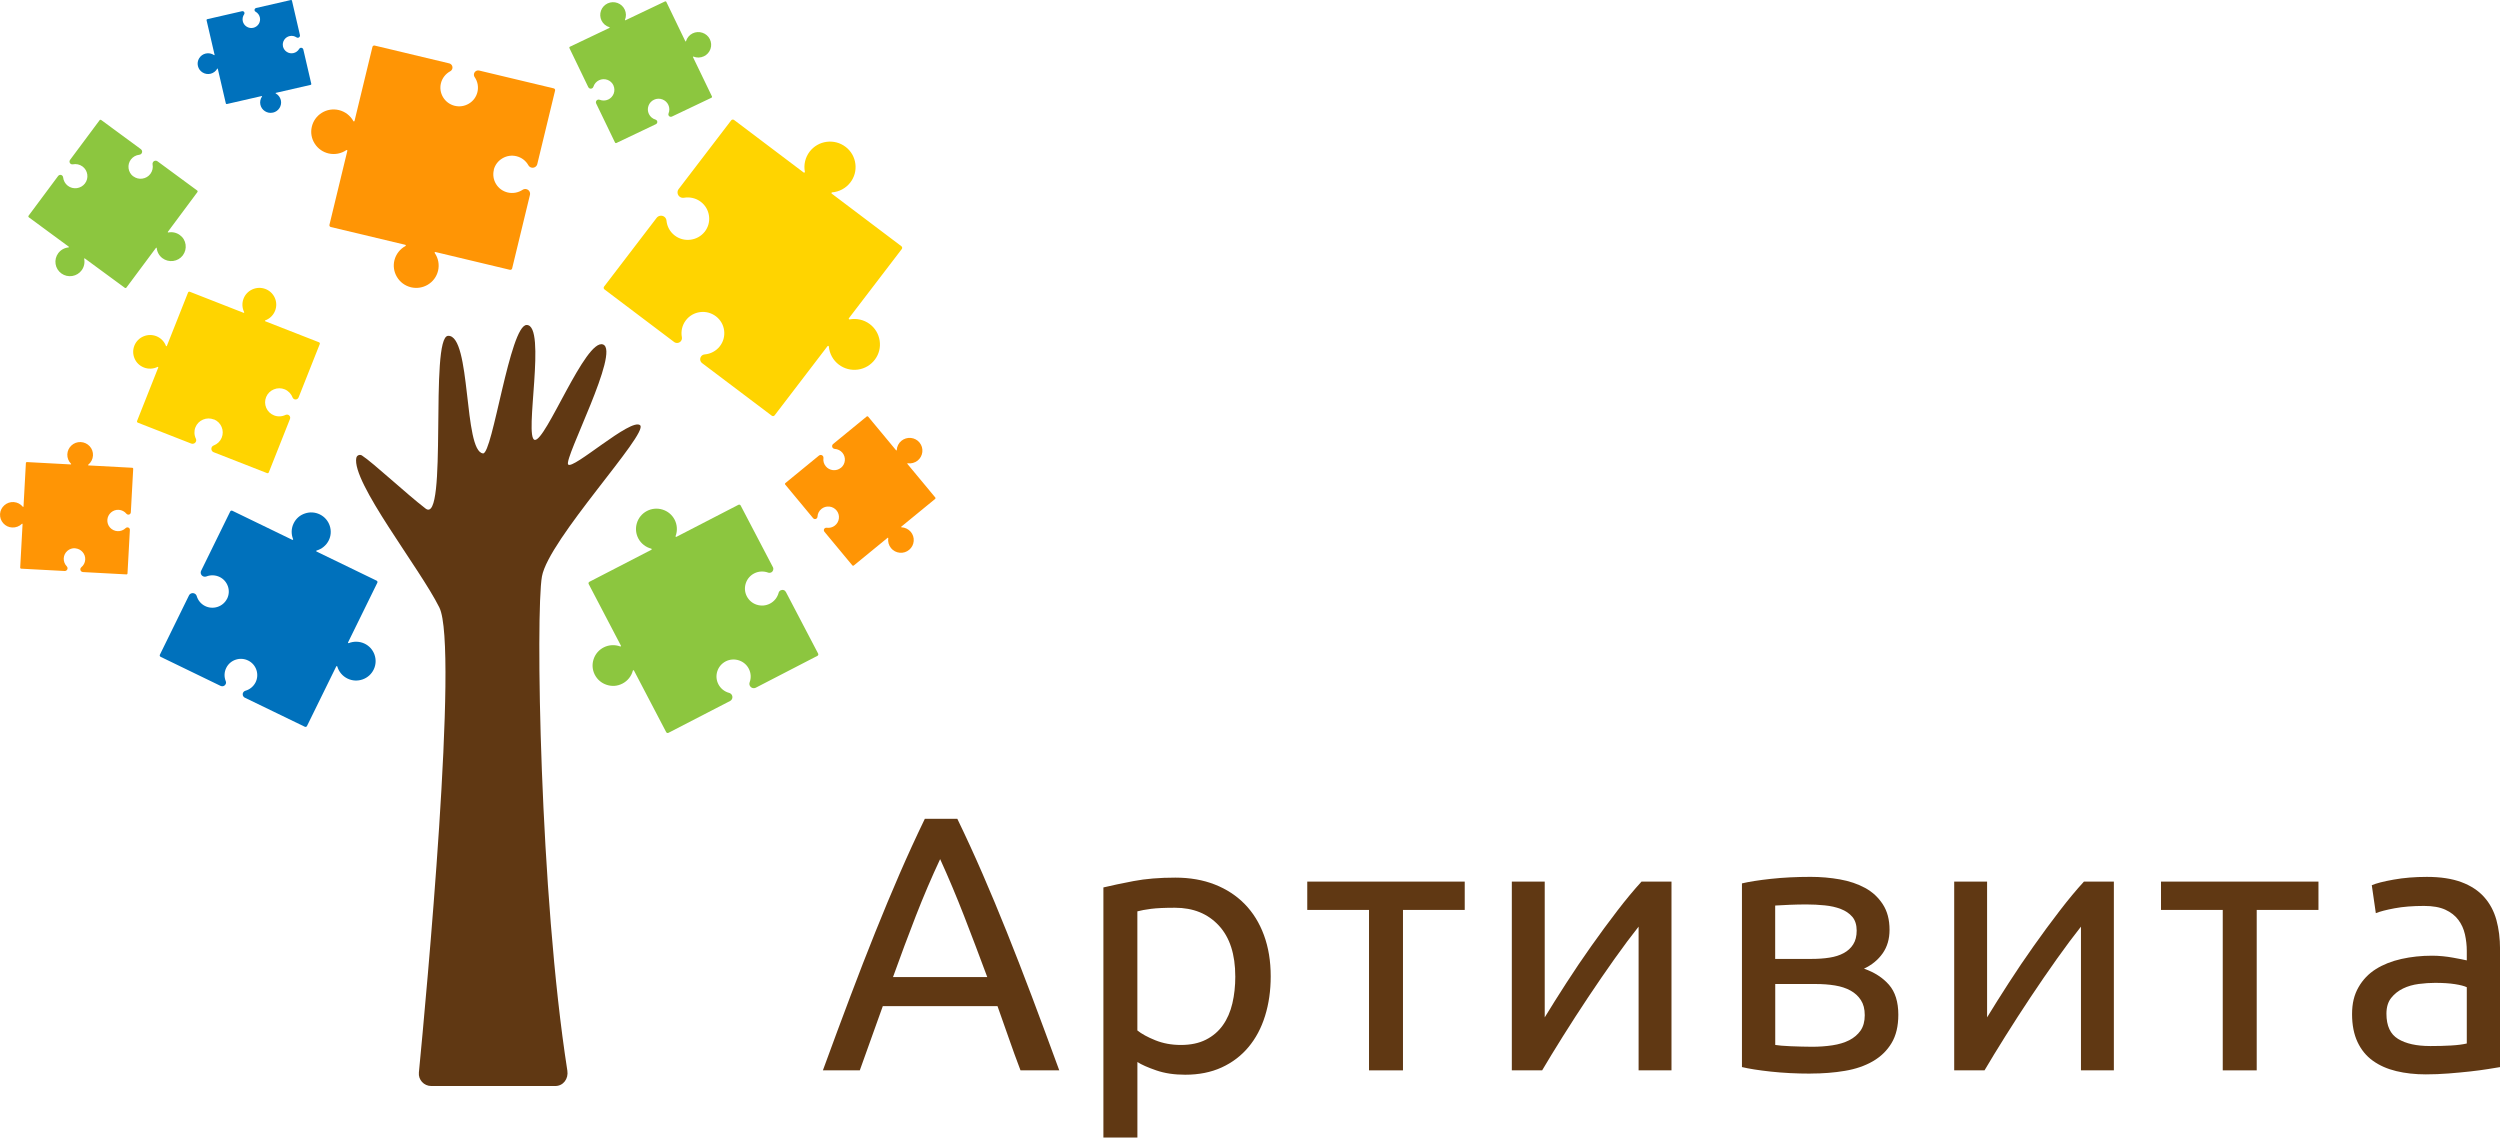
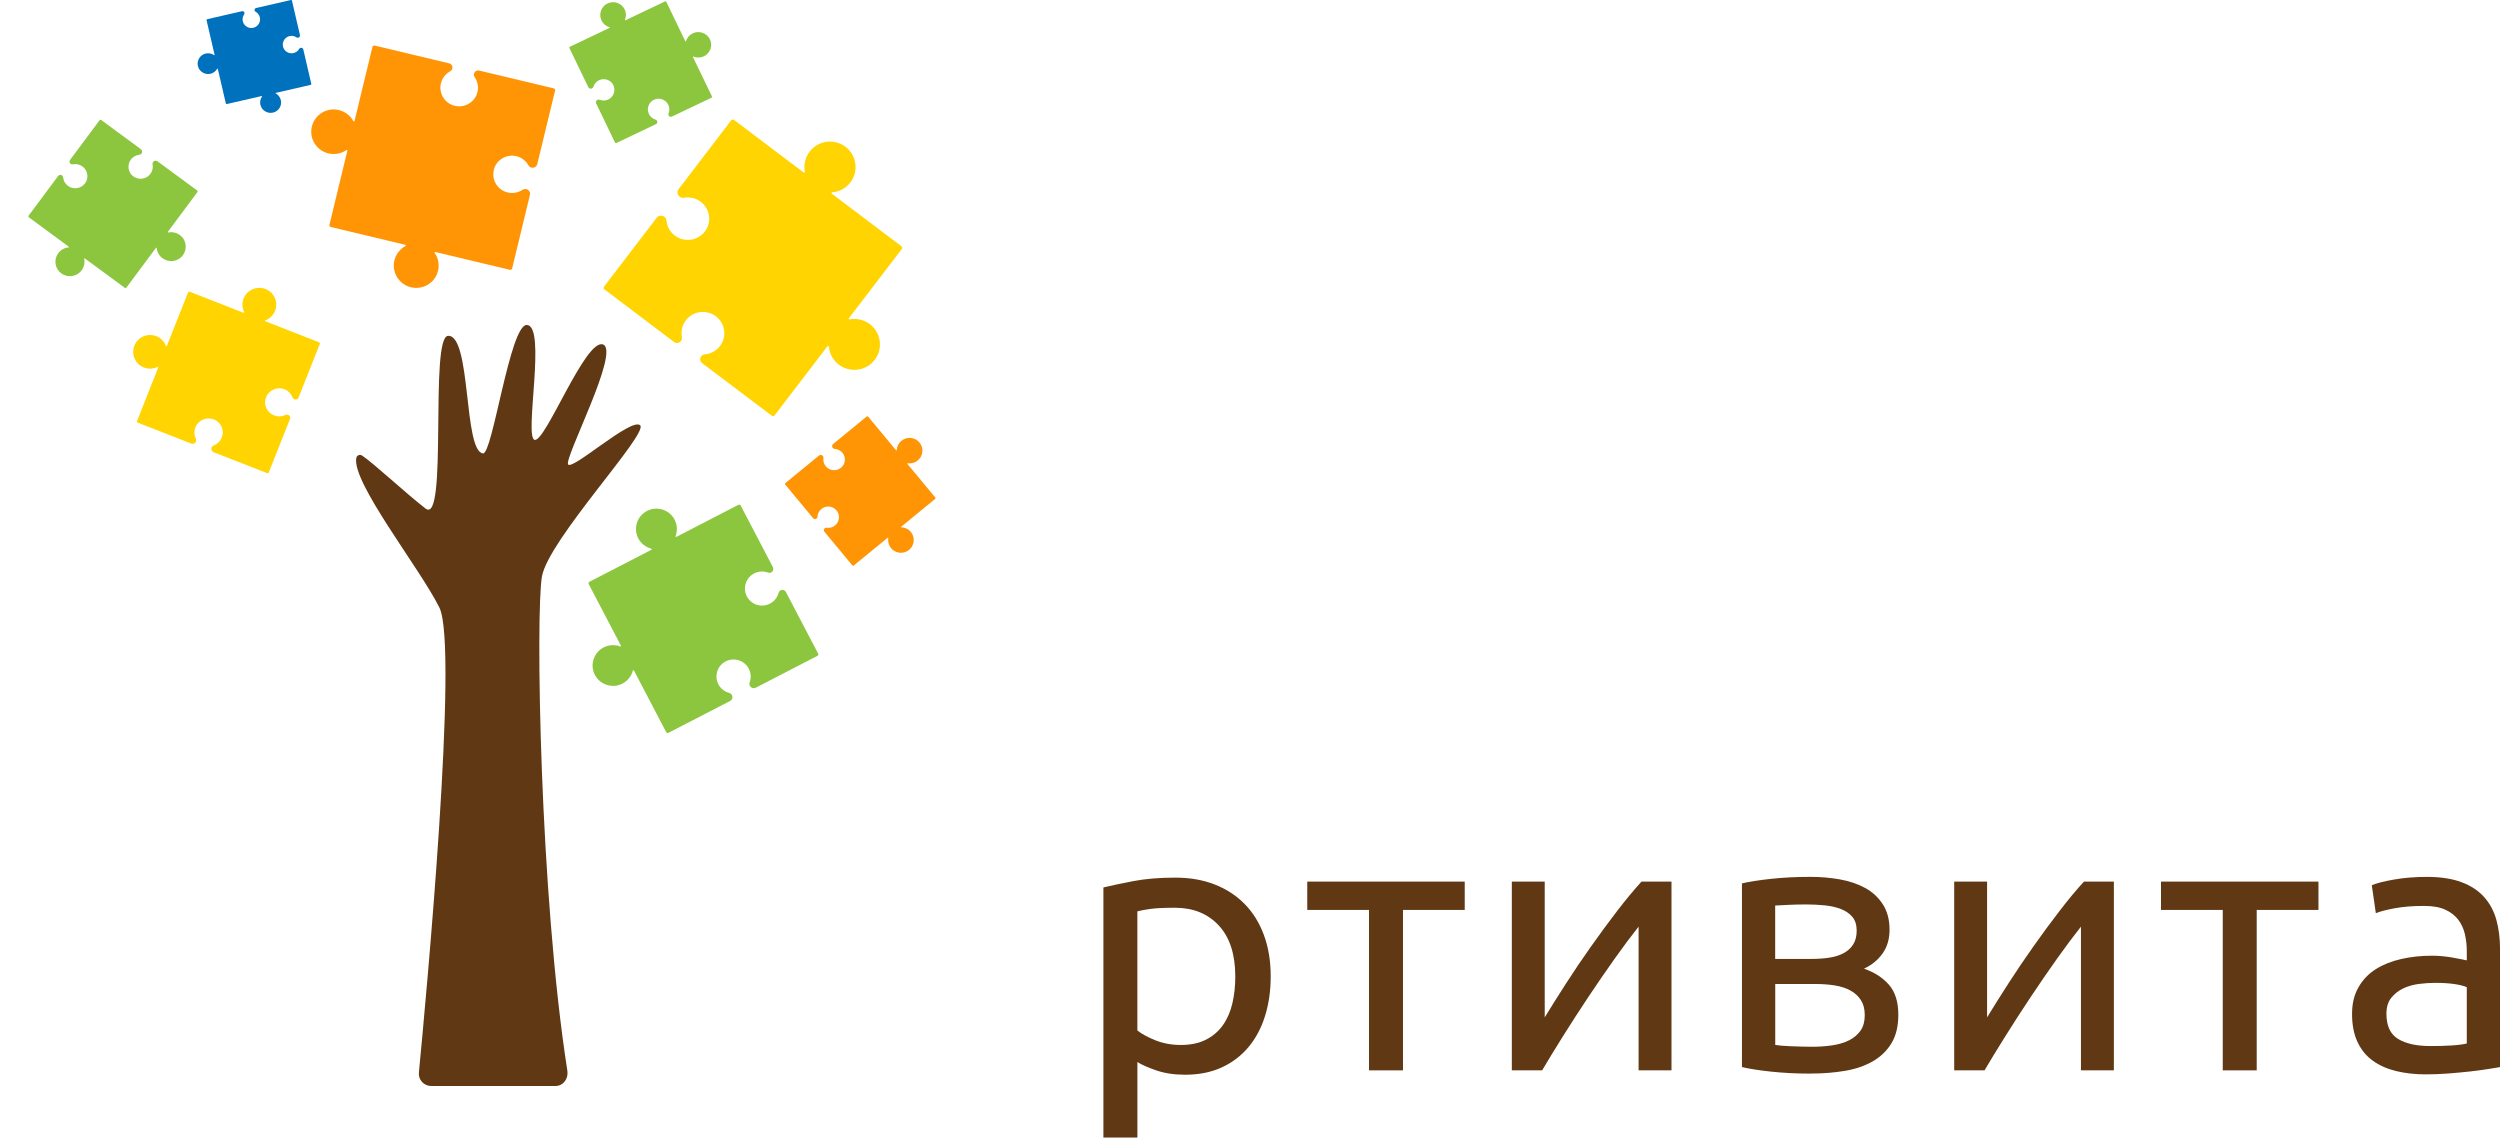
<svg xmlns="http://www.w3.org/2000/svg" width="200" height="91" viewBox="0 0 200 91" fill="none">
  <g clip-path="url(#clip0_226_10054)">
    <path d="M28.511 36.618C28.551 36.42 28.789 36.33 28.959 36.441C29.849 37.018 32.535 39.527 34.047 40.685C35.85 42.064 34.339 26.923 35.85 26.866C37.71 26.795 37.072 36.118 38.643 36.273C39.402 36.349 40.795 25.998 42.133 25.998C43.763 25.998 41.901 35.019 42.774 35.191C43.647 35.366 46.848 27.038 48.243 27.559C49.641 28.08 45.102 36.676 45.45 37.157C45.799 37.639 50.514 33.373 51.212 34.022C51.909 34.67 43.88 43.17 43.355 46.119C42.847 48.981 43.172 71.478 45.389 85.66C45.488 86.292 45.068 86.881 44.423 86.881H34.5C33.914 86.881 33.453 86.382 33.511 85.802C34.082 79.905 36.711 51.756 35.15 48.604C33.589 45.452 28.105 38.565 28.506 36.62L28.511 36.618Z" fill="#603813" />
    <path d="M17.117 33.562L17.101 33.555C16.823 33.446 16.517 33.451 16.242 33.567C15.959 33.687 15.743 33.906 15.632 34.189C15.52 34.472 15.53 34.809 15.668 35.092C15.703 35.165 15.706 35.25 15.677 35.323C15.649 35.396 15.594 35.45 15.523 35.481C15.452 35.512 15.373 35.514 15.3 35.486L11.029 33.814C10.972 33.793 10.943 33.729 10.967 33.673L12.661 29.401C12.668 29.382 12.661 29.358 12.64 29.351C12.63 29.346 12.618 29.349 12.609 29.351C12.267 29.521 11.866 29.54 11.51 29.398C11.155 29.257 10.905 29.009 10.763 28.674C10.623 28.347 10.618 27.986 10.749 27.654L10.756 27.635C10.893 27.305 11.152 27.045 11.487 26.906C11.821 26.767 12.189 26.767 12.524 26.901C12.87 27.043 13.145 27.323 13.276 27.675C13.278 27.684 13.288 27.691 13.297 27.696C13.307 27.701 13.319 27.698 13.328 27.696C13.333 27.694 13.345 27.686 13.349 27.675L15.043 23.403C15.065 23.346 15.129 23.318 15.186 23.341L19.485 25.025C19.504 25.032 19.528 25.025 19.535 25.003C19.54 24.994 19.538 24.982 19.535 24.973C19.367 24.638 19.348 24.247 19.481 23.9C19.606 23.565 19.86 23.299 20.19 23.15C20.52 23.002 20.888 22.99 21.225 23.115C21.566 23.242 21.837 23.497 21.984 23.827C22.131 24.159 22.14 24.527 22.005 24.864C21.865 25.218 21.578 25.499 21.22 25.631C21.21 25.633 21.203 25.642 21.198 25.652C21.191 25.671 21.198 25.694 21.22 25.701L25.519 27.382C25.576 27.404 25.605 27.467 25.581 27.524L23.887 31.796C23.835 31.928 23.683 31.994 23.55 31.942C23.481 31.916 23.429 31.862 23.403 31.794C23.291 31.501 23.064 31.265 22.774 31.145C22.494 31.032 22.188 31.032 21.906 31.15C21.626 31.265 21.407 31.482 21.293 31.758C21.177 32.039 21.18 32.348 21.298 32.626C21.419 32.904 21.64 33.121 21.925 33.232C22.224 33.35 22.558 33.333 22.845 33.192C22.912 33.161 22.988 33.156 23.054 33.182C23.118 33.208 23.17 33.258 23.196 33.319C23.225 33.383 23.225 33.451 23.199 33.515L21.505 37.787C21.483 37.843 21.419 37.872 21.362 37.848L17.091 36.177C16.942 36.118 16.868 35.95 16.927 35.802C16.942 35.764 16.965 35.731 16.994 35.703C17.022 35.674 17.056 35.653 17.094 35.639C17.388 35.526 17.616 35.307 17.734 35.019C17.848 34.741 17.848 34.434 17.73 34.156C17.613 33.878 17.395 33.663 17.117 33.55V33.562Z" fill="#FFD400" />
-     <path d="M18.161 47.911L18.17 47.894C18.322 47.585 18.346 47.236 18.234 46.911C18.12 46.579 17.886 46.31 17.568 46.157C17.24 45.999 16.856 45.982 16.517 46.114C16.429 46.147 16.329 46.145 16.246 46.105C16.163 46.065 16.106 45.999 16.075 45.914C16.047 45.829 16.052 45.739 16.092 45.659L18.417 40.92C18.448 40.856 18.524 40.831 18.588 40.861L23.388 43.188C23.41 43.2 23.438 43.188 23.448 43.167C23.452 43.158 23.452 43.144 23.448 43.132C23.281 42.724 23.298 42.264 23.492 41.868C23.687 41.472 24 41.21 24.399 41.076C24.791 40.944 25.21 40.972 25.583 41.151L25.602 41.161C25.972 41.347 26.25 41.668 26.38 42.064C26.511 42.46 26.48 42.882 26.29 43.25C26.096 43.634 25.742 43.922 25.327 44.042C25.315 44.044 25.305 44.054 25.301 44.063C25.296 44.072 25.296 44.087 25.301 44.098C25.301 44.105 25.31 44.117 25.324 44.124L30.127 46.451C30.191 46.482 30.217 46.557 30.186 46.621L27.844 51.391C27.832 51.412 27.844 51.44 27.866 51.45C27.877 51.454 27.889 51.454 27.901 51.45C28.305 51.289 28.76 51.301 29.152 51.483C29.526 51.657 29.814 51.971 29.956 52.362C30.098 52.754 30.079 53.175 29.901 53.55C29.721 53.93 29.403 54.215 29.007 54.354C28.608 54.493 28.181 54.47 27.802 54.286C27.403 54.093 27.104 53.739 26.983 53.317C26.98 53.305 26.971 53.296 26.962 53.291C26.94 53.279 26.912 53.291 26.9 53.312L24.558 58.082C24.527 58.145 24.451 58.171 24.387 58.141L19.585 55.814C19.435 55.743 19.373 55.564 19.447 55.415C19.485 55.34 19.551 55.283 19.632 55.26C19.981 55.161 20.277 54.918 20.441 54.597C20.598 54.288 20.624 53.935 20.515 53.602C20.405 53.27 20.173 53.003 19.864 52.848C19.549 52.69 19.191 52.664 18.856 52.775C18.521 52.886 18.251 53.121 18.097 53.437C17.933 53.767 17.921 54.154 18.061 54.496C18.092 54.574 18.09 54.661 18.052 54.736C18.016 54.807 17.954 54.861 17.878 54.887C17.803 54.913 17.722 54.908 17.651 54.873L12.851 52.546C12.787 52.515 12.76 52.44 12.791 52.376L15.117 47.637C15.197 47.472 15.399 47.404 15.565 47.484C15.608 47.505 15.646 47.533 15.674 47.569C15.705 47.604 15.726 47.644 15.738 47.689C15.843 48.036 16.078 48.316 16.4 48.479C16.711 48.635 17.067 48.66 17.402 48.552C17.734 48.444 18.004 48.212 18.161 47.906V47.911Z" fill="#0071BC" />
    <path d="M56.373 18.548L56.387 18.527C56.66 18.168 56.781 17.728 56.721 17.28C56.662 16.822 56.427 16.419 56.059 16.141C55.68 15.853 55.191 15.738 54.719 15.82C54.598 15.841 54.472 15.813 54.375 15.738C54.278 15.662 54.221 15.563 54.206 15.448C54.19 15.332 54.221 15.217 54.292 15.125L58.494 9.629C58.548 9.556 58.655 9.542 58.727 9.598L64.295 13.802C64.322 13.821 64.357 13.816 64.379 13.79C64.388 13.778 64.393 13.76 64.39 13.745C64.281 13.18 64.421 12.592 64.77 12.133C65.105 11.697 65.591 11.416 66.137 11.345C66.675 11.277 67.207 11.416 67.639 11.744L67.662 11.76C68.092 12.093 68.365 12.576 68.431 13.116C68.498 13.658 68.348 14.191 68.011 14.618C67.662 15.061 67.136 15.344 66.569 15.389C66.554 15.389 66.538 15.398 66.528 15.41C66.519 15.422 66.514 15.438 66.516 15.455C66.516 15.464 66.523 15.481 66.54 15.492L72.109 19.696C72.183 19.75 72.197 19.857 72.14 19.927L67.909 25.461C67.89 25.487 67.895 25.522 67.921 25.543C67.935 25.553 67.952 25.558 67.966 25.553C68.524 25.447 69.107 25.579 69.563 25.913C70 26.234 70.289 26.708 70.372 27.248C70.455 27.788 70.322 28.323 69.997 28.759C69.67 29.2 69.186 29.488 68.64 29.566C68.094 29.643 67.551 29.504 67.109 29.172C66.647 28.823 66.355 28.292 66.308 27.72C66.308 27.705 66.298 27.689 66.286 27.679C66.26 27.66 66.222 27.665 66.203 27.691L61.972 33.225C61.918 33.298 61.811 33.312 61.74 33.255L56.171 29.052C55.998 28.922 55.965 28.677 56.095 28.505C56.161 28.417 56.264 28.363 56.373 28.354C56.847 28.314 57.289 28.08 57.58 27.708C57.863 27.349 57.986 26.904 57.932 26.451C57.877 25.998 57.647 25.595 57.289 25.317C56.923 25.034 56.47 24.909 56.012 24.968C55.554 25.027 55.146 25.26 54.868 25.626C54.574 26.01 54.458 26.503 54.55 26.977C54.569 27.085 54.543 27.196 54.477 27.283C54.415 27.366 54.32 27.42 54.218 27.434C54.114 27.448 54.012 27.422 53.929 27.359L48.36 23.155C48.286 23.101 48.272 22.995 48.329 22.924L52.531 17.428C52.678 17.237 52.953 17.199 53.148 17.343C53.198 17.381 53.238 17.426 53.267 17.48C53.295 17.534 53.314 17.591 53.319 17.65C53.364 18.121 53.594 18.541 53.967 18.831C54.327 19.111 54.776 19.234 55.234 19.177C55.689 19.121 56.095 18.895 56.375 18.539L56.373 18.548Z" fill="#FFD400" />
    <path d="M39.512 13.578L39.507 13.599C39.414 13.984 39.476 14.38 39.68 14.717C39.889 15.063 40.221 15.304 40.617 15.398C41.023 15.495 41.457 15.417 41.806 15.186C41.896 15.127 42.008 15.106 42.112 15.132C42.212 15.155 42.297 15.217 42.35 15.304C42.404 15.391 42.418 15.495 42.395 15.594L40.971 21.476C40.952 21.554 40.874 21.601 40.795 21.585L34.833 20.161C34.804 20.154 34.778 20.17 34.771 20.198C34.769 20.213 34.771 20.227 34.778 20.239C35.065 20.654 35.162 21.175 35.044 21.665C34.93 22.132 34.64 22.528 34.225 22.776C33.817 23.018 33.34 23.091 32.88 22.983L32.854 22.976C32.391 22.858 32.002 22.568 31.755 22.155C31.511 21.743 31.439 21.264 31.558 20.804C31.681 20.326 32.004 19.916 32.441 19.68C32.453 19.673 32.462 19.661 32.465 19.649C32.467 19.637 32.465 19.621 32.457 19.609C32.453 19.602 32.443 19.59 32.427 19.585L26.464 18.162C26.386 18.143 26.338 18.065 26.355 17.987L27.788 12.062C27.795 12.034 27.778 12.008 27.75 12.001C27.736 11.998 27.721 12.001 27.709 12.008C27.299 12.288 26.784 12.387 26.3 12.279C25.835 12.175 25.436 11.895 25.178 11.492C24.919 11.088 24.836 10.61 24.943 10.148C25.05 9.678 25.334 9.28 25.745 9.025C26.155 8.771 26.642 8.693 27.112 8.806C27.605 8.924 28.027 9.247 28.27 9.69C28.277 9.702 28.288 9.711 28.3 9.714C28.329 9.721 28.357 9.702 28.362 9.676L29.795 3.754C29.814 3.676 29.892 3.629 29.971 3.645L35.934 5.069C36.119 5.114 36.233 5.298 36.188 5.482C36.164 5.576 36.104 5.654 36.019 5.701C35.651 5.899 35.383 6.241 35.279 6.642C35.179 7.026 35.238 7.429 35.442 7.773C35.649 8.118 35.974 8.361 36.361 8.46C36.755 8.559 37.16 8.5 37.509 8.292C37.858 8.085 38.1 7.755 38.195 7.363C38.294 6.953 38.214 6.517 37.972 6.168C37.917 6.088 37.901 5.989 37.922 5.897C37.943 5.809 38 5.732 38.076 5.685C38.154 5.637 38.247 5.623 38.335 5.644L44.298 7.069C44.376 7.087 44.423 7.165 44.407 7.243L42.983 13.125C42.933 13.331 42.724 13.458 42.518 13.408C42.466 13.397 42.416 13.373 42.373 13.34C42.331 13.307 42.297 13.267 42.271 13.222C42.067 12.859 41.735 12.604 41.332 12.501C40.945 12.402 40.539 12.461 40.193 12.666C39.846 12.871 39.602 13.194 39.502 13.578H39.512Z" fill="#FF9505" />
    <path d="M58.076 52.9L58.057 52.909C57.737 53.074 57.497 53.355 57.386 53.697C57.272 54.048 57.303 54.418 57.474 54.746C57.649 55.083 57.962 55.333 58.333 55.432C58.427 55.458 58.508 55.522 58.553 55.609C58.596 55.691 58.605 55.786 58.577 55.875C58.548 55.965 58.487 56.038 58.404 56.08L53.475 58.627C53.409 58.66 53.331 58.636 53.295 58.57L50.716 53.64C50.704 53.617 50.675 53.609 50.652 53.621C50.64 53.626 50.633 53.638 50.628 53.65C50.512 54.095 50.211 54.472 49.8 54.685C49.389 54.897 48.96 54.925 48.54 54.788C48.127 54.656 47.79 54.373 47.591 53.991L47.579 53.97C47.385 53.584 47.351 53.143 47.491 52.728C47.629 52.313 47.921 51.978 48.31 51.785C48.716 51.582 49.193 51.558 49.617 51.716C49.629 51.721 49.641 51.721 49.653 51.716C49.665 51.712 49.672 51.7 49.677 51.688C49.677 51.681 49.681 51.667 49.674 51.653L47.095 46.723C47.062 46.659 47.086 46.579 47.152 46.544L52.113 43.981C52.137 43.969 52.147 43.941 52.132 43.917C52.125 43.905 52.116 43.898 52.104 43.893C51.665 43.78 51.288 43.488 51.074 43.092C50.868 42.712 50.823 42.271 50.948 41.854C51.074 41.437 51.354 41.093 51.739 40.887C52.128 40.68 52.574 40.635 52.996 40.765C53.419 40.894 53.763 41.18 53.967 41.569C54.18 41.977 54.209 42.46 54.047 42.891C54.042 42.903 54.042 42.915 54.047 42.927C54.059 42.95 54.088 42.96 54.111 42.948L59.073 40.385C59.139 40.352 59.22 40.376 59.253 40.442L61.832 45.372C61.913 45.525 61.851 45.714 61.7 45.791C61.621 45.831 61.529 45.839 61.448 45.808C61.092 45.676 60.691 45.695 60.352 45.864C60.024 46.027 59.782 46.308 59.666 46.654C59.55 47.001 59.576 47.371 59.74 47.694C59.906 48.022 60.19 48.267 60.542 48.378C60.893 48.491 61.268 48.46 61.595 48.291C61.939 48.114 62.193 47.795 62.29 47.423C62.314 47.338 62.371 47.267 62.449 47.227C62.523 47.19 62.611 47.182 62.689 47.206C62.77 47.23 62.834 47.286 62.872 47.359L65.451 52.289C65.484 52.355 65.46 52.433 65.394 52.468L60.466 55.015C60.292 55.104 60.081 55.036 59.991 54.866C59.967 54.821 59.956 54.774 59.951 54.727C59.948 54.678 59.956 54.63 59.972 54.586C60.103 54.23 60.079 53.848 59.91 53.511C59.747 53.185 59.464 52.945 59.113 52.829C58.764 52.714 58.394 52.742 58.069 52.902L58.076 52.9Z" fill="#8CC63F" />
    <path d="M10.661 14.101L10.673 14.111C10.879 14.264 11.133 14.328 11.387 14.29C11.648 14.252 11.878 14.118 12.033 13.908C12.194 13.691 12.258 13.415 12.206 13.149C12.191 13.081 12.208 13.01 12.251 12.953C12.294 12.897 12.348 12.866 12.415 12.857C12.481 12.847 12.547 12.864 12.6 12.904L15.772 15.238C15.815 15.268 15.822 15.328 15.791 15.37L13.428 18.546C13.416 18.56 13.421 18.581 13.435 18.593C13.442 18.598 13.451 18.6 13.461 18.6C13.784 18.534 14.121 18.609 14.386 18.803C14.652 18.996 14.802 19.26 14.847 19.569C14.889 19.873 14.813 20.172 14.631 20.42L14.621 20.434C14.434 20.679 14.161 20.837 13.85 20.878C13.542 20.918 13.236 20.837 12.989 20.651C12.732 20.458 12.569 20.163 12.538 19.843C12.538 19.833 12.533 19.826 12.526 19.821C12.519 19.817 12.509 19.814 12.5 19.814C12.495 19.814 12.486 19.819 12.479 19.828L10.115 23.004C10.085 23.047 10.025 23.054 9.982 23.023L6.786 20.675C6.772 20.663 6.751 20.668 6.739 20.682C6.734 20.689 6.732 20.698 6.734 20.708C6.798 21.021 6.727 21.351 6.54 21.613C6.359 21.863 6.091 22.028 5.783 22.08C5.474 22.129 5.168 22.059 4.917 21.88C4.663 21.698 4.494 21.427 4.447 21.12C4.399 20.811 4.475 20.505 4.66 20.255C4.857 19.991 5.156 19.824 5.486 19.793C5.496 19.793 5.503 19.788 5.507 19.781C5.519 19.767 5.515 19.746 5.5 19.734L2.307 17.386C2.264 17.355 2.257 17.296 2.288 17.254L4.651 14.078C4.724 13.979 4.864 13.958 4.962 14.031C5.011 14.069 5.045 14.125 5.049 14.186C5.076 14.455 5.213 14.7 5.427 14.863C5.633 15.019 5.889 15.087 6.148 15.052C6.407 15.016 6.637 14.884 6.793 14.681C6.952 14.474 7.021 14.217 6.983 13.958C6.945 13.698 6.81 13.472 6.599 13.316C6.378 13.154 6.096 13.092 5.825 13.147C5.764 13.158 5.7 13.144 5.65 13.107C5.602 13.071 5.571 13.019 5.562 12.96C5.552 12.901 5.567 12.842 5.602 12.795L7.966 9.619C7.996 9.577 8.056 9.57 8.098 9.601L11.271 11.935C11.382 12.017 11.406 12.173 11.323 12.281C11.302 12.31 11.276 12.333 11.245 12.35C11.214 12.366 11.181 12.376 11.148 12.38C10.879 12.409 10.64 12.543 10.476 12.755C10.319 12.96 10.251 13.215 10.286 13.472C10.322 13.729 10.455 13.955 10.659 14.111L10.661 14.101Z" fill="#8CC63F" />
    <path d="M67.269 37.431L67.278 37.424C67.454 37.28 67.563 37.077 67.587 36.853C67.61 36.624 67.541 36.398 67.394 36.221C67.247 36.044 67.017 35.924 66.778 35.913C66.716 35.91 66.659 35.88 66.618 35.832C66.578 35.785 66.564 35.731 66.569 35.672C66.573 35.613 66.602 35.561 66.647 35.523L69.335 33.321C69.371 33.293 69.423 33.298 69.454 33.333L71.687 36.023C71.696 36.035 71.715 36.037 71.73 36.028C71.737 36.023 71.739 36.016 71.741 36.007C71.753 35.719 71.888 35.448 72.114 35.264C72.328 35.09 72.598 35.007 72.873 35.035C73.144 35.064 73.388 35.193 73.559 35.401L73.568 35.413C73.739 35.625 73.818 35.891 73.787 36.162C73.756 36.434 73.621 36.679 73.407 36.849C73.184 37.025 72.897 37.103 72.615 37.061C72.608 37.061 72.598 37.061 72.593 37.068C72.588 37.075 72.584 37.08 72.581 37.087C72.581 37.091 72.581 37.101 72.588 37.108L74.821 39.798C74.85 39.833 74.845 39.885 74.809 39.916L72.102 42.134C72.09 42.144 72.088 42.163 72.097 42.175C72.102 42.182 72.109 42.184 72.119 42.184C72.403 42.196 72.671 42.328 72.857 42.542C73.032 42.75 73.12 43.014 73.096 43.285C73.075 43.559 72.947 43.804 72.738 43.98C72.527 44.16 72.259 44.245 71.983 44.219C71.708 44.195 71.459 44.063 71.283 43.851C71.098 43.627 71.018 43.334 71.06 43.049C71.06 43.042 71.06 43.033 71.053 43.028C71.044 43.016 71.025 43.014 71.011 43.023L68.303 45.239C68.268 45.268 68.215 45.263 68.185 45.228L65.952 42.538C65.883 42.455 65.895 42.33 65.978 42.262C66.021 42.226 66.075 42.212 66.13 42.219C66.367 42.255 66.609 42.191 66.794 42.042C66.972 41.901 67.086 41.696 67.112 41.47C67.138 41.241 67.072 41.019 66.929 40.842C66.785 40.663 66.578 40.55 66.346 40.526C66.113 40.503 65.89 40.571 65.71 40.717C65.522 40.871 65.408 41.099 65.399 41.34C65.397 41.394 65.37 41.446 65.328 41.481C65.287 41.514 65.235 41.531 65.183 41.526C65.131 41.521 65.083 41.495 65.05 41.455L62.817 38.765C62.789 38.73 62.794 38.678 62.829 38.647L65.518 36.445C65.612 36.367 65.75 36.382 65.828 36.476C65.847 36.499 65.862 36.528 65.871 36.556C65.878 36.587 65.881 36.615 65.876 36.646C65.843 36.882 65.907 37.112 66.056 37.296C66.199 37.473 66.405 37.586 66.635 37.61C66.865 37.636 67.088 37.57 67.266 37.428L67.269 37.431Z" fill="#FF9505" />
-     <path d="M6.015 43.858H6.003C5.775 43.846 5.559 43.922 5.388 44.07C5.215 44.223 5.111 44.433 5.099 44.664C5.087 44.902 5.175 45.136 5.343 45.308C5.386 45.353 5.41 45.412 5.405 45.473C5.4 45.534 5.376 45.586 5.331 45.624C5.289 45.664 5.232 45.683 5.172 45.68L1.694 45.494C1.649 45.492 1.613 45.452 1.616 45.407L1.805 41.927C1.805 41.91 1.793 41.896 1.777 41.896C1.77 41.896 1.76 41.899 1.756 41.903C1.549 42.106 1.264 42.215 0.975 42.2C0.685 42.186 0.446 42.064 0.261 41.859C0.08 41.656 -0.01 41.397 0.004 41.128V41.114C0.023 40.842 0.149 40.595 0.356 40.416C0.564 40.236 0.828 40.147 1.101 40.166C1.385 40.185 1.649 40.324 1.829 40.543C1.834 40.55 1.841 40.552 1.85 40.552C1.86 40.552 1.867 40.55 1.872 40.545C1.874 40.543 1.881 40.536 1.881 40.524L2.071 37.044C2.073 36.999 2.114 36.964 2.159 36.966L5.661 37.155C5.678 37.155 5.692 37.143 5.692 37.127C5.692 37.117 5.69 37.11 5.685 37.105C5.483 36.905 5.374 36.627 5.386 36.346C5.398 36.075 5.514 35.823 5.716 35.637C5.917 35.45 6.178 35.354 6.454 35.365C6.731 35.377 6.985 35.495 7.173 35.698C7.36 35.901 7.453 36.165 7.438 36.441C7.422 36.728 7.284 36.999 7.056 37.181C7.049 37.186 7.047 37.193 7.047 37.202C7.047 37.219 7.059 37.233 7.075 37.233L10.578 37.421C10.623 37.424 10.658 37.464 10.656 37.509L10.466 40.989C10.461 41.097 10.366 41.179 10.26 41.172C10.205 41.17 10.153 41.144 10.117 41.102C9.968 40.918 9.745 40.802 9.507 40.786C9.28 40.769 9.057 40.845 8.883 40.996C8.71 41.147 8.606 41.354 8.589 41.58C8.573 41.811 8.648 42.033 8.803 42.205C8.957 42.377 9.168 42.479 9.401 42.493C9.643 42.507 9.882 42.415 10.056 42.245C10.096 42.208 10.148 42.186 10.205 42.189C10.257 42.191 10.307 42.215 10.34 42.252C10.376 42.29 10.393 42.342 10.39 42.394L10.2 45.874C10.198 45.919 10.158 45.954 10.113 45.952L6.634 45.765C6.513 45.758 6.418 45.654 6.425 45.534C6.425 45.504 6.435 45.473 6.449 45.447C6.463 45.419 6.482 45.398 6.506 45.379C6.691 45.228 6.8 45.016 6.817 44.78C6.833 44.553 6.757 44.332 6.605 44.16C6.454 43.988 6.245 43.884 6.017 43.867L6.015 43.858Z" fill="#FF9505" />
    <path d="M49.077 6.83L49.072 6.819C48.974 6.616 48.801 6.46 48.588 6.385C48.369 6.307 48.135 6.319 47.923 6.418C47.707 6.522 47.544 6.71 47.472 6.939C47.453 6.998 47.413 7.047 47.356 7.073C47.299 7.099 47.242 7.102 47.188 7.083C47.133 7.064 47.088 7.024 47.062 6.97L45.555 3.848C45.536 3.806 45.555 3.756 45.596 3.737L48.758 2.231C48.773 2.224 48.78 2.207 48.773 2.191C48.77 2.183 48.763 2.179 48.756 2.176C48.478 2.096 48.246 1.898 48.12 1.639C48.002 1.391 47.987 1.111 48.08 0.851C48.172 0.597 48.358 0.394 48.602 0.276L48.616 0.269C48.865 0.156 49.143 0.144 49.401 0.238C49.66 0.333 49.864 0.521 49.98 0.769C50.099 1.026 50.106 1.323 49.997 1.585C49.995 1.592 49.995 1.601 49.997 1.608C49.999 1.615 50.007 1.62 50.014 1.622C50.019 1.622 50.026 1.625 50.035 1.622L53.198 0.116C53.241 0.097 53.291 0.116 53.309 0.156L54.826 3.299C54.833 3.313 54.849 3.32 54.866 3.313C54.873 3.308 54.878 3.303 54.88 3.296C54.961 3.025 55.153 2.796 55.407 2.671C55.651 2.551 55.929 2.532 56.193 2.62C56.453 2.707 56.665 2.888 56.786 3.131C56.909 3.379 56.928 3.657 56.838 3.916C56.748 4.176 56.56 4.386 56.311 4.503C56.048 4.628 55.744 4.638 55.476 4.527C55.469 4.525 55.459 4.525 55.452 4.527C55.438 4.534 55.431 4.553 55.438 4.567L56.954 7.71C56.973 7.752 56.954 7.802 56.914 7.821L53.751 9.327C53.654 9.374 53.535 9.332 53.487 9.235C53.464 9.186 53.461 9.129 53.483 9.077C53.573 8.858 53.568 8.608 53.468 8.394C53.374 8.186 53.2 8.031 52.984 7.95C52.769 7.87 52.534 7.88 52.327 7.976C52.116 8.073 51.957 8.245 51.879 8.462C51.8 8.679 51.812 8.912 51.912 9.12C52.016 9.339 52.211 9.502 52.446 9.57C52.498 9.587 52.543 9.624 52.567 9.674C52.588 9.721 52.593 9.775 52.574 9.822C52.557 9.872 52.522 9.912 52.474 9.933L49.311 11.44C49.269 11.459 49.219 11.44 49.2 11.4L47.693 8.278C47.641 8.17 47.686 8.038 47.797 7.986C47.826 7.972 47.855 7.965 47.885 7.965C47.916 7.965 47.947 7.969 47.973 7.981C48.194 8.068 48.436 8.064 48.652 7.965C48.861 7.87 49.017 7.698 49.098 7.484C49.176 7.269 49.169 7.038 49.072 6.83H49.077Z" fill="#8CC63F" />
    <path d="M22.638 3.713V3.723C22.683 3.902 22.79 4.055 22.947 4.154C23.106 4.256 23.296 4.289 23.481 4.246C23.666 4.204 23.837 4.081 23.934 3.912C23.96 3.867 24 3.836 24.05 3.824C24.1 3.813 24.145 3.822 24.185 3.848C24.226 3.874 24.254 3.914 24.266 3.959L24.904 6.71C24.914 6.745 24.89 6.783 24.852 6.79L22.064 7.429C22.052 7.432 22.043 7.446 22.045 7.458C22.045 7.465 22.05 7.469 22.057 7.472C22.263 7.585 22.413 7.783 22.468 8.012C22.517 8.231 22.479 8.455 22.358 8.643C22.24 8.83 22.055 8.959 21.839 9.009H21.827C21.608 9.058 21.386 9.018 21.196 8.896C21.006 8.775 20.878 8.589 20.83 8.372C20.78 8.146 20.83 7.91 20.963 7.719C20.968 7.715 20.968 7.707 20.965 7.7C20.963 7.693 20.961 7.689 20.954 7.686C20.951 7.686 20.944 7.681 20.935 7.684L18.147 8.323C18.111 8.332 18.073 8.309 18.066 8.271L17.423 5.501C17.421 5.489 17.406 5.479 17.394 5.482C17.387 5.482 17.383 5.486 17.38 5.494C17.266 5.696 17.074 5.843 16.849 5.899C16.633 5.951 16.407 5.918 16.215 5.802C16.023 5.687 15.888 5.505 15.835 5.291C15.781 5.072 15.816 4.848 15.935 4.657C16.054 4.466 16.239 4.331 16.46 4.282C16.69 4.23 16.934 4.277 17.129 4.411C17.133 4.416 17.141 4.416 17.148 4.414C17.16 4.411 17.169 4.397 17.167 4.385L16.524 1.615C16.514 1.58 16.538 1.542 16.576 1.535L19.364 0.896C19.449 0.877 19.537 0.929 19.556 1.016C19.566 1.061 19.556 1.106 19.532 1.144C19.421 1.302 19.381 1.502 19.421 1.691C19.461 1.872 19.568 2.028 19.727 2.129C19.886 2.231 20.073 2.266 20.254 2.226C20.439 2.186 20.595 2.077 20.697 1.919C20.799 1.761 20.83 1.573 20.788 1.389C20.742 1.195 20.617 1.03 20.444 0.936C20.403 0.915 20.377 0.877 20.365 0.832C20.356 0.792 20.365 0.748 20.387 0.712C20.41 0.677 20.446 0.651 20.486 0.641L23.277 0C23.312 -0.009 23.35 0.014 23.357 0.052L23.995 2.803C24.017 2.9 23.958 2.997 23.86 3.018C23.834 3.023 23.811 3.025 23.787 3.018C23.763 3.013 23.739 3.004 23.72 2.99C23.559 2.881 23.367 2.844 23.177 2.884C22.994 2.924 22.838 3.032 22.736 3.188C22.634 3.346 22.6 3.53 22.638 3.711V3.713Z" fill="#0071BC" />
-     <path d="M81.641 85.629C81.309 84.757 80.998 83.901 80.706 83.059C80.414 82.218 80.111 81.359 79.8 80.49H70.624L68.783 85.629H65.831C66.609 83.5 67.34 81.529 68.023 79.721C68.704 77.91 69.374 76.191 70.026 74.567C70.679 72.94 71.326 71.386 71.969 69.906C72.612 68.425 73.284 66.959 73.986 65.506H76.587C77.289 66.959 77.961 68.425 78.604 69.906C79.247 71.386 79.895 72.94 80.547 74.567C81.2 76.194 81.866 77.912 82.55 79.721C83.231 81.532 83.962 83.5 84.742 85.629H81.643H81.641ZM78.981 78.167C78.357 76.484 77.738 74.852 77.126 73.275C76.511 71.698 75.873 70.182 75.211 68.729C74.53 70.182 73.882 71.695 73.267 73.275C72.653 74.852 72.045 76.484 71.44 78.167H78.981Z" fill="#603813" />
    <path d="M101.657 78.108C101.657 79.252 101.506 80.306 101.204 81.275C100.903 82.244 100.459 83.076 99.875 83.771C99.292 84.467 98.575 85.012 97.728 85.398C96.881 85.785 95.91 85.978 94.819 85.978C93.941 85.978 93.168 85.863 92.496 85.629C91.825 85.398 91.322 85.174 90.992 84.962V91.002H88.272V70.995C88.915 70.84 89.72 70.672 90.683 70.486C91.647 70.302 92.762 70.21 94.029 70.21C95.199 70.21 96.25 70.394 97.185 70.762C98.12 71.129 98.919 71.653 99.581 72.329C100.243 73.006 100.756 73.834 101.116 74.812C101.477 75.791 101.657 76.889 101.657 78.108ZM98.822 78.108C98.822 76.347 98.383 74.991 97.507 74.044C96.629 73.096 95.462 72.62 94 72.62C93.182 72.62 92.543 72.648 92.085 72.707C91.628 72.766 91.262 72.834 90.989 72.909V82.435C91.322 82.706 91.798 82.968 92.422 83.22C93.046 83.472 93.728 83.597 94.468 83.597C95.246 83.597 95.915 83.458 96.47 83.177C97.026 82.897 97.479 82.51 97.83 82.015C98.181 81.522 98.433 80.94 98.589 80.273C98.746 79.605 98.824 78.884 98.824 78.108H98.822Z" fill="#603813" />
    <path d="M117.178 70.528V72.794H112.238V85.629H109.521V72.794H104.581V70.528H117.178Z" fill="#603813" />
    <path d="M133.719 70.528V85.629H131.088V74.131C130.504 74.867 129.861 75.727 129.159 76.715C128.459 77.703 127.756 78.724 127.054 79.778C126.352 80.834 125.68 81.874 125.037 82.899C124.394 83.925 123.839 84.835 123.371 85.629H120.946V70.528H123.578V81.39C124.083 80.558 124.66 79.643 125.303 78.646C125.946 77.649 126.613 76.661 127.305 75.685C127.996 74.706 128.689 73.768 129.379 72.867C130.07 71.966 130.717 71.189 131.322 70.528H133.719Z" fill="#603813" />
    <path d="M144.852 85.889C143.701 85.889 142.64 85.834 141.665 85.728C140.69 85.622 139.921 85.502 139.356 85.365V70.672C139.921 70.538 140.69 70.415 141.665 70.309C142.638 70.203 143.701 70.149 144.852 70.149C145.651 70.149 146.43 70.217 147.189 70.351C147.948 70.486 148.622 70.715 149.206 71.033C149.79 71.351 150.262 71.787 150.622 72.339C150.983 72.891 151.163 73.572 151.163 74.385C151.163 75.121 150.978 75.751 150.608 76.274C150.238 76.797 149.74 77.203 149.118 77.493C149.956 77.783 150.622 78.214 151.121 78.785C151.617 79.356 151.866 80.155 151.866 81.18C151.866 82.09 151.685 82.845 151.325 83.446C150.964 84.047 150.468 84.531 149.835 84.898C149.201 85.266 148.456 85.523 147.6 85.667C146.743 85.813 145.827 85.884 144.852 85.884V85.889ZM144.911 76.713C145.438 76.713 145.92 76.68 146.359 76.611C146.798 76.543 147.177 76.422 147.497 76.248C147.82 76.074 148.072 75.843 148.257 75.55C148.442 75.26 148.534 74.892 148.534 74.447C148.534 74.001 148.418 73.615 148.183 73.343C147.951 73.072 147.642 72.865 147.263 72.719C146.883 72.572 146.453 72.476 145.977 72.429C145.5 72.381 145.016 72.356 144.529 72.356C144.081 72.356 143.627 72.365 143.17 72.384C142.712 72.403 142.327 72.421 142.014 72.443V76.713H144.906H144.911ZM142.019 83.595C142.135 83.614 142.301 83.635 142.515 83.654C142.728 83.672 142.973 83.687 143.245 83.698C143.518 83.708 143.805 83.717 144.107 83.727C144.408 83.736 144.695 83.741 144.968 83.741C145.533 83.741 146.074 83.703 146.591 83.625C147.106 83.547 147.554 83.413 147.936 83.22C148.316 83.026 148.617 82.769 148.843 82.451C149.066 82.13 149.18 81.72 149.18 81.218C149.18 80.716 149.078 80.332 148.874 80.013C148.67 79.693 148.392 79.438 148.041 79.245C147.69 79.051 147.277 78.915 146.798 78.837C146.321 78.759 145.808 78.721 145.262 78.721H142.019V83.599V83.595Z" fill="#603813" />
    <path d="M169.109 70.528V85.629H166.477V74.131C165.894 74.867 165.251 75.727 164.548 76.715C163.846 77.703 163.146 78.724 162.443 79.778C161.741 80.834 161.07 81.874 160.427 82.899C159.784 83.925 159.228 84.835 158.761 85.629H156.336V70.528H158.967V81.39C159.473 80.558 160.049 79.643 160.692 78.646C161.335 77.649 162.002 76.661 162.695 75.685C163.385 74.706 164.078 73.768 164.771 72.867C165.462 71.966 166.109 71.189 166.715 70.528H169.111H169.109Z" fill="#603813" />
    <path d="M185.477 70.528V72.794H180.537V85.629H177.82V72.794H172.88V70.528H185.477Z" fill="#603813" />
    <path d="M194.156 70.151C195.248 70.151 196.168 70.293 196.918 70.573C197.668 70.854 198.273 71.25 198.731 71.764C199.189 72.278 199.514 72.886 199.711 73.593C199.906 74.301 200.003 75.079 200.003 75.93V85.368C199.768 85.408 199.443 85.46 199.023 85.528C198.603 85.596 198.131 85.658 197.606 85.717C197.08 85.776 196.51 85.827 195.896 85.877C195.281 85.924 194.674 85.95 194.069 85.95C193.212 85.95 192.422 85.863 191.7 85.688C190.979 85.514 190.355 85.238 189.831 84.861C189.304 84.484 188.896 83.986 188.604 83.366C188.312 82.746 188.165 82.001 188.165 81.131C188.165 80.261 188.336 79.582 188.678 78.983C189.019 78.384 189.482 77.898 190.066 77.531C190.649 77.163 191.333 76.892 192.111 76.717C192.889 76.543 193.708 76.456 194.567 76.456C194.84 76.456 195.122 76.47 195.414 76.498C195.706 76.526 195.983 76.566 196.247 76.614C196.51 76.663 196.738 76.706 196.932 76.743C197.127 76.783 197.265 76.812 197.343 76.831V76.076C197.343 75.63 197.293 75.189 197.196 74.753C197.099 74.317 196.923 73.93 196.669 73.591C196.415 73.251 196.069 72.98 195.632 72.778C195.193 72.575 194.624 72.474 193.921 72.474C193.025 72.474 192.241 72.537 191.57 72.662C190.898 72.787 190.395 72.919 190.066 73.053L189.743 70.818C190.094 70.663 190.678 70.514 191.496 70.368C192.315 70.222 193.2 70.151 194.156 70.151ZM194.389 83.684C195.032 83.684 195.601 83.67 196.1 83.639C196.596 83.611 197.011 83.557 197.343 83.479V78.978C197.148 78.882 196.83 78.799 196.394 78.731C195.955 78.662 195.423 78.629 194.802 78.629C194.394 78.629 193.959 78.658 193.501 78.717C193.043 78.776 192.624 78.896 192.244 79.08C191.864 79.264 191.546 79.516 191.295 79.834C191.041 80.155 190.915 80.575 190.915 81.098C190.915 82.067 191.226 82.739 191.85 83.116C192.474 83.493 193.321 83.682 194.394 83.682L194.389 83.684Z" fill="#603813" />
  </g>
  <defs>
    <clipPath id="clip0_226_10054">
      <rect width="200" height="91" fill="white" />
    </clipPath>
  </defs>
</svg>